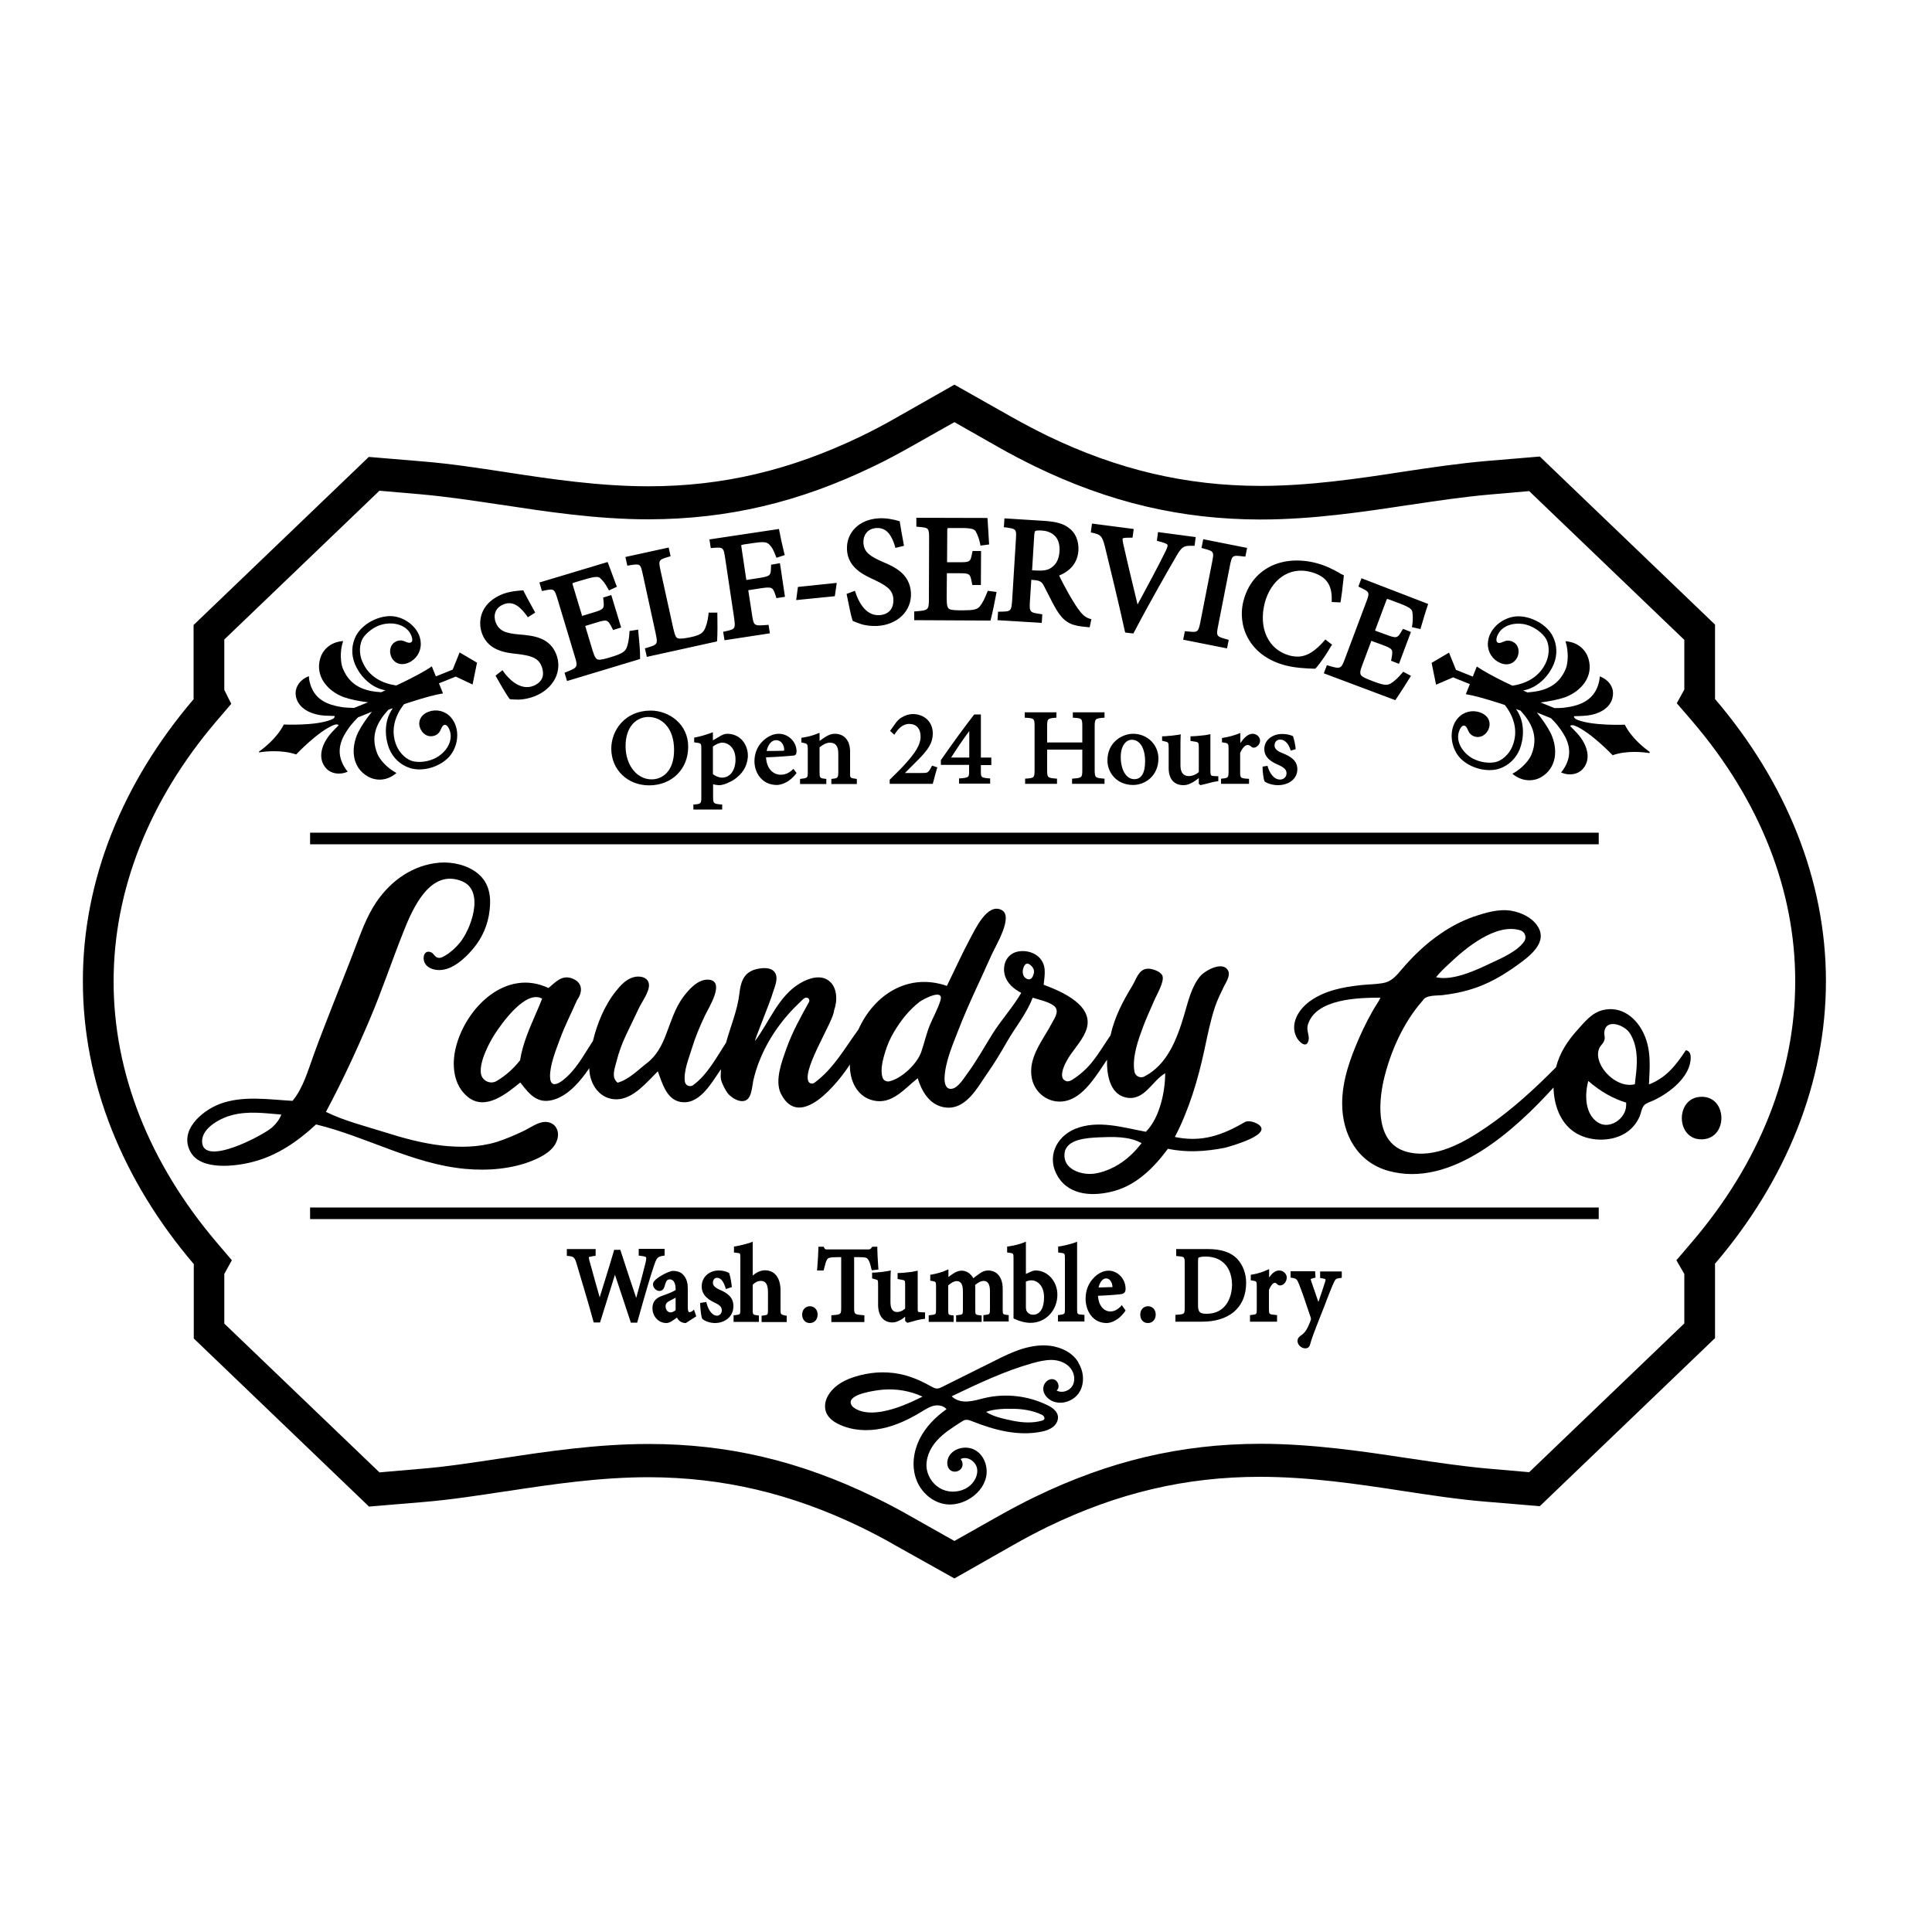
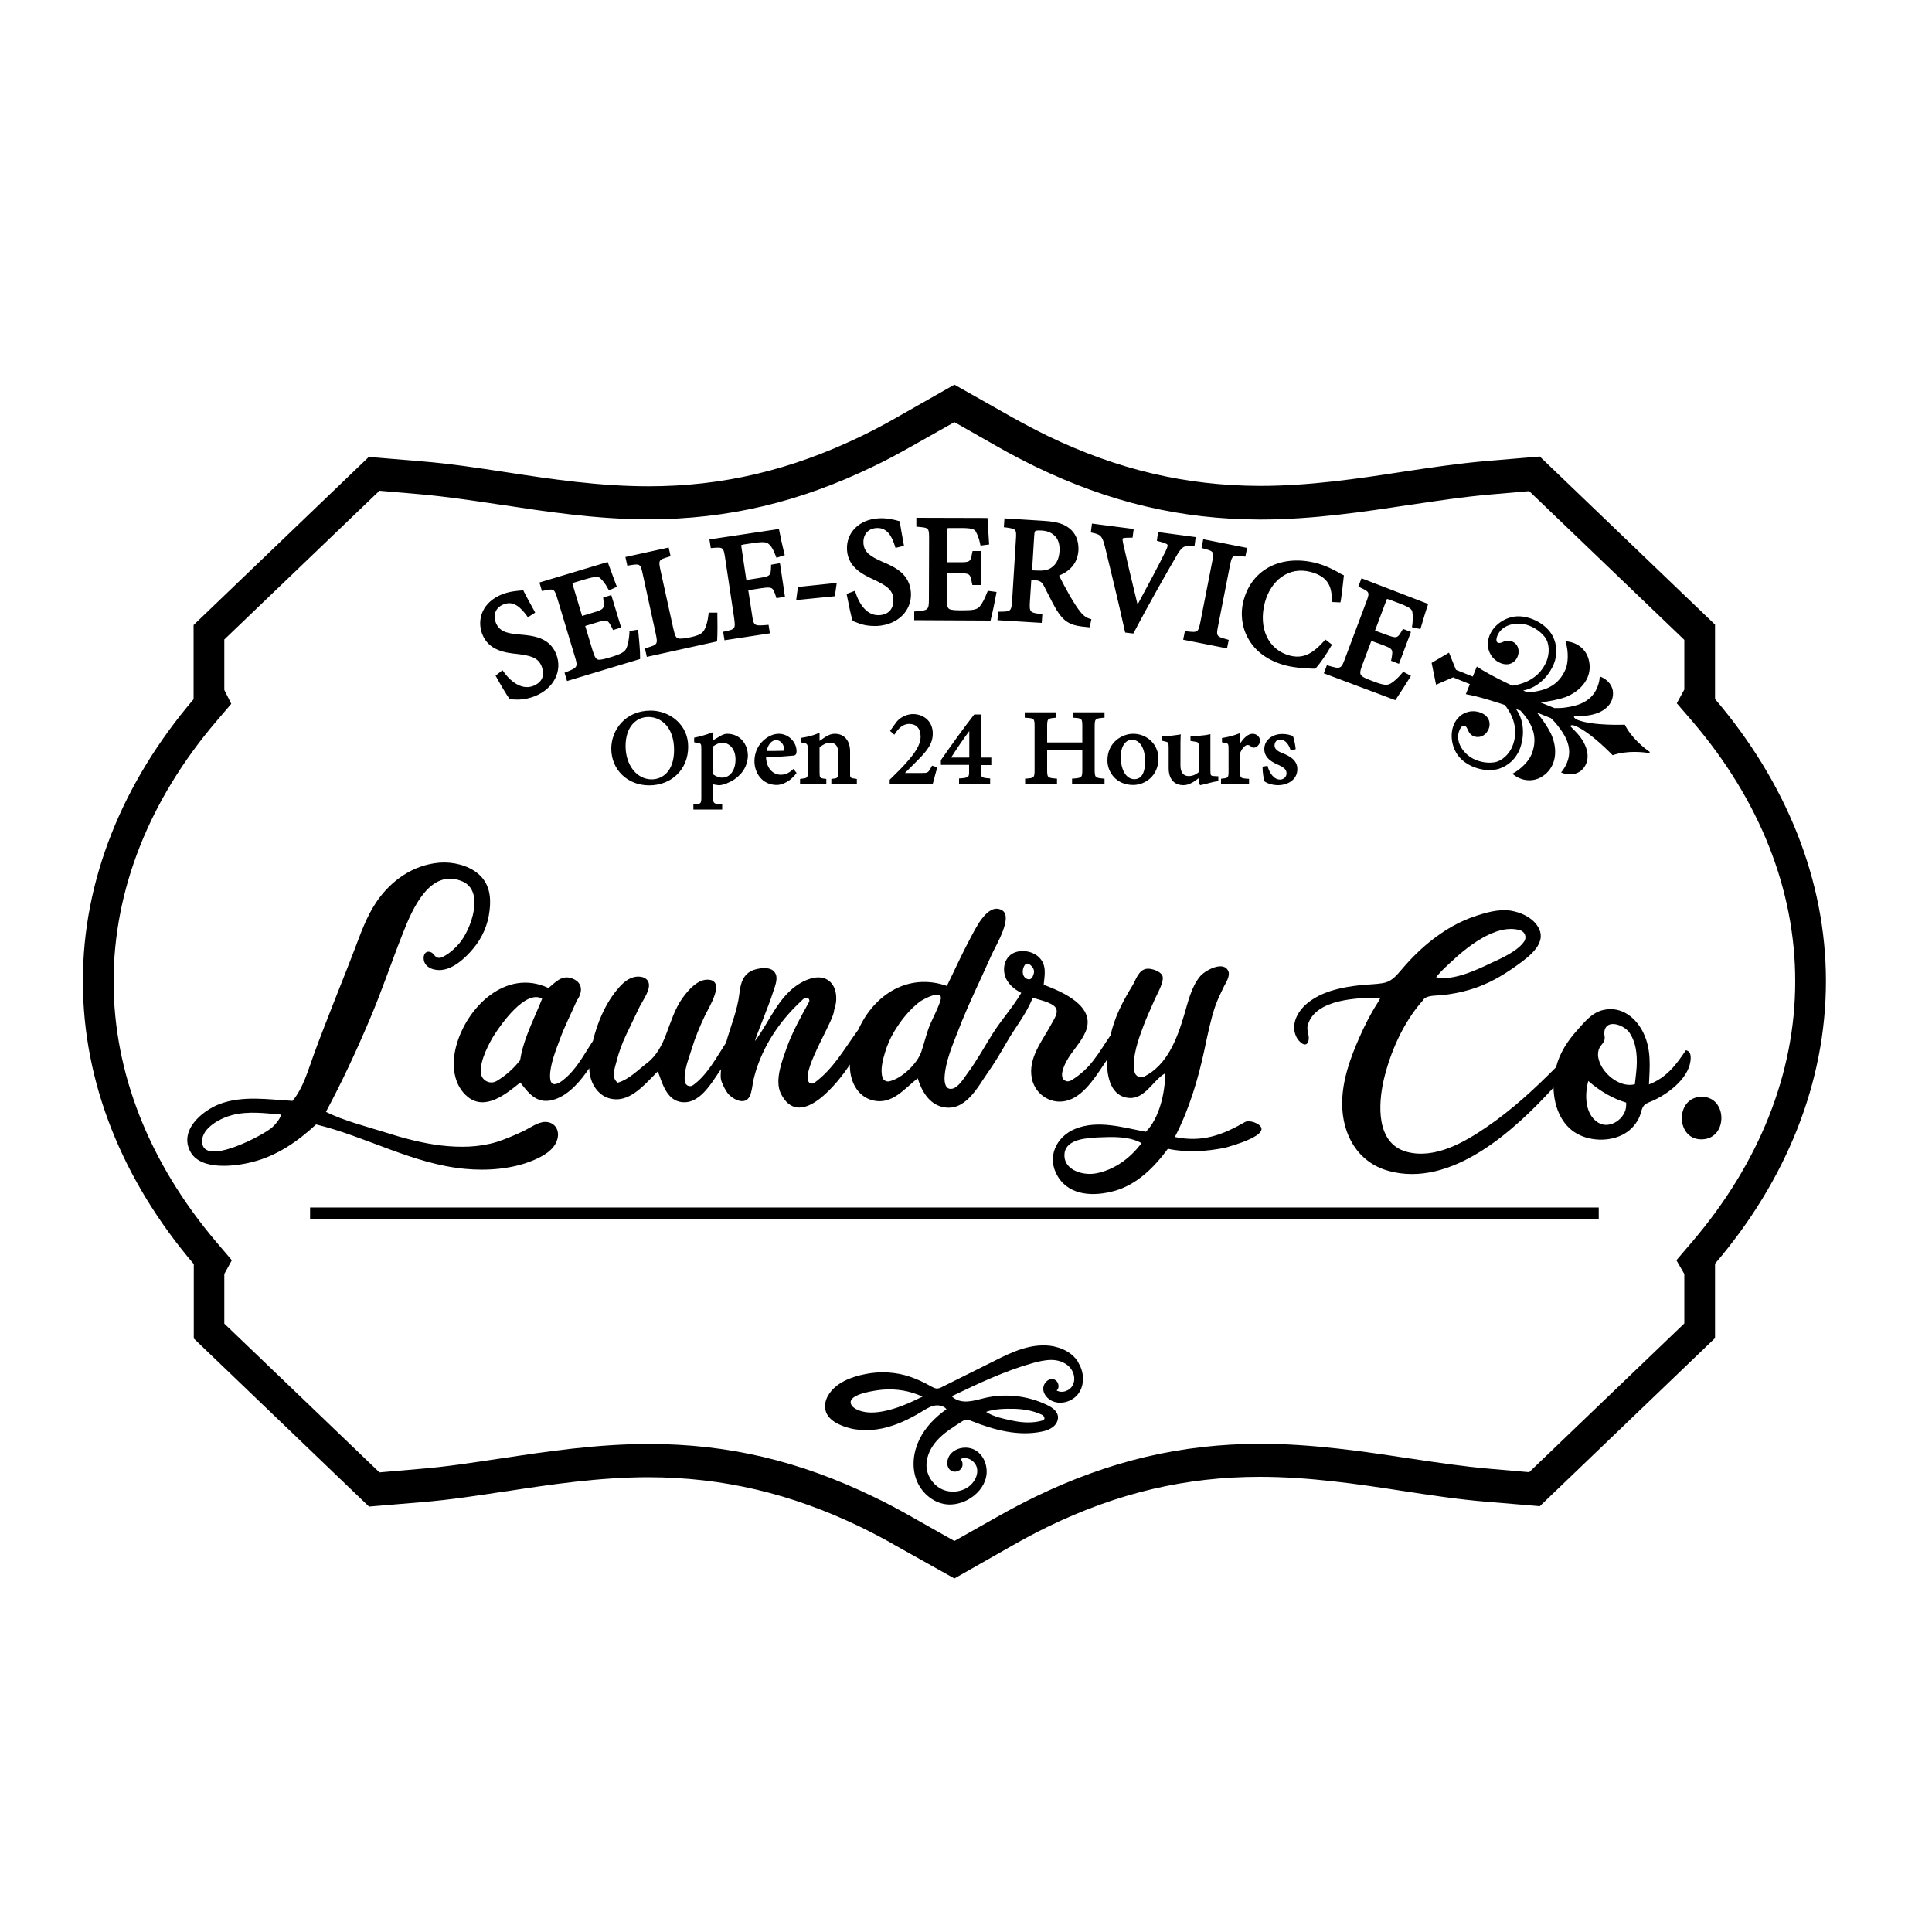
<svg xmlns="http://www.w3.org/2000/svg" version="1.1" id="Layer_1" x="0px" y="0px" width="1000px" height="1000px" viewBox="0 0 1000 1000" style="enable-background:new 0 0 1000 1000;" xml:space="preserve">
  <g>
    <path d="M336.8,367.8L336.8,367.8c-13.3,0-20.4,10.2-20.4,19.7c0,10.9,8.4,19,19.6,19c11.7,0,20.2-8.4,20.2-19.9   C356.3,374.9,346.4,367.8,336.8,367.8z M335.6,371.1L335.6,371.1c6.6,0,13.3,5.3,13.3,17.1c0,11.2-6.2,15.2-11.6,15.2   c-7.7,0-13.5-7.4-13.5-17.2C323.8,375.7,329.7,371.1,335.6,371.1z M376.3,379.8c-1,0-2.1,0.4-3.2,1l-4.1,2.4V379l-0.8,0.3   c-3,1.1-6.2,2-8.4,2.4l-0.5,0.1v2.4l0.5,0.1c3.2,0.4,3.2,0.4,3.2,3.5v24.9c0,3.2-0.2,3.4-3.6,3.7l-0.5,0v2.6h14.9v-2.6l-0.5,0   c-4.1-0.4-4.2-0.5-4.2-4.2c0,0,0-6.4,0-6.4c0,0.3,2.5,0.6,2.8,0.6c1.9,0.1,4.1-0.8,5.7-1.6c1.6-0.7,3.1-1.7,4.4-2.9   c2.8-2.4,4.6-5.7,5-9.4c0.1-0.5,0.1-1,0.1-1.6C387,385.4,383.3,379.8,376.3,379.8z M380.7,393.1c0,5.6-2.8,9.4-7,9.4   c-1.5,0-3.5-0.8-4.7-1.8v-14.3c1.3-1,3.3-2,4.8-2C377.1,384.4,380.7,387.2,380.7,393.1z M412.3,388.9c0-4.9-4.2-9.1-9.2-9.1   c-3.1,0-6.3,1.6-8.9,4.4c-2.4,2.6-3.7,6.1-3.7,9.8c0,6.1,4,12.3,11.6,12.3c0.9,0,5.6-0.3,9.9-5.8l0.3-0.4l-1.6-2.1l-0.5,0.4   c-1.9,1.8-3.9,2.6-6.1,2.6c-3.6,0-7.3-2.8-7.6-9c6.3-0.2,12.9-0.8,14.1-0.9C411.8,391,412.3,390.3,412.3,388.9z M396.8,388.7   c0.9-4.1,3.1-5.6,4.9-5.6h0c2.7,0,4.2,2.6,4.2,5c0,0.3,0,0.5-0.8,0.5C402.3,388.7,399.5,388.7,396.8,388.7z M443,403.1l0.5,0.1v2.6   h-13.2v-2.6l0.5-0.1c2.9-0.3,3.1-0.4,3.1-4.1v-9c0-3.8-1.4-5.6-4.4-5.6c-1.5,0-3.3,0.8-5.3,2.4v12.5c0,3.4,0.1,3.5,3,3.8l0.5,0.1   v2.6h-13.6v-2.6l0.5-0.1c3.5-0.4,3.5-0.5,3.5-3.8v-11.1c0-3.3-0.2-3.3-2.8-3.8l-0.5-0.1v-2.4l0.5-0.1c2-0.3,5.1-0.9,8.1-2.2   l0.8-0.3v4.2c0.9-0.6,1.8-1.3,2.9-2c1.9-1.2,3.3-1.7,5-1.7c4.9,0,7.9,3.5,7.9,9.2v10.3C439.9,402.7,439.9,402.7,443,403.1z    M482.5,396.3l2.7,0.9l-0.2,0.5c-0.6,1.9-1.1,3.9-1.6,5.8c-0.2,0.6-0.3,1.2-0.5,1.8l-0.1,0.4h-22.3v-2.1l1.2-1.2   c2.8-2.7,5.6-5.5,8-8.3c3.3-3.8,6.8-8.2,6.8-12.8c0-4.2-2.2-6.6-5.9-6.6c-3.5,0-5.7,2.6-7.3,5l-0.4,0.6l-2.2-2l2.8-3.9   c0.8-1.2,1.8-2.2,3.1-3c1.8-1.1,3.8-1.8,6-1.8c5.1,0,10.2,3.4,10.2,10c0,5.1-2.5,8.5-7.6,13.7l-6.8,6.8h8.8c2.9,0,3.3,0,5-3.4   L482.5,396.3z M507.7,369.8h-3.4l-0.2,0.2c-5.2,6.7-10.6,14.1-17,23.3l-0.1,0.1v2.5h14.6v3.1c0,3.3,0,3.5-4.7,3.9l-0.5,0v2.7h16.1   v-2.7l-0.5,0c-4.3-0.4-4.3-0.5-4.3-3.9V396h5.4v-3.9h-5.4V369.8z M492.3,392.1c3.2-5,6.3-9.6,9.4-13.7v13.7H492.3z M555.3,368.7   h16.4v2.8l-0.5,0c-4.3,0.4-4.6,0.4-4.6,4.7v22c0,4.4,0.3,4.4,4.6,4.8l0.5,0v2.7h-16.8V403l0.5,0c4.7-0.4,4.8-0.5,4.8-4.8V388H542   v10.2c0,4.3,0.1,4.4,4.6,4.8l0.5,0v2.7h-16.5V403l0.5,0c4.2-0.3,4.4-0.4,4.4-4.8v-22c0-4.4-0.2-4.4-4.6-4.7l-0.5,0v-2.8h16.4v2.8   l-0.5,0c-4.1,0.4-4.3,0.4-4.3,4.7v8.1h18.2v-8.1c0-4.4-0.2-4.4-4.4-4.7l-0.5,0V368.7z M586.5,379.8L586.5,379.8   c-5.6,0-13.3,4.3-13.3,13.8c0,6.2,4.7,12.7,13.3,12.7c6.3,0,13.1-4.8,13.1-13.7C599.6,385.5,593.9,379.8,586.5,379.8z M587.1,403.3   c-4.1,0-7-4.7-7-11.5c0-6.1,2.9-8.9,5.7-8.9h0.1c4.1,0,6.8,4.4,6.8,11.1C592.7,400.1,590.8,403.3,587.1,403.3z M628.6,401.7l2,0.1   v2.5l-0.5,0.1c-1.1,0.1-2.5,0.4-4.3,0.9c-1.1,0.3-2.2,0.6-3.2,0.8l-1.3,0.3l-0.8-0.7v-3c0,0-0.1,0.1-0.1,0.1   c-0.9,0.7-1.8,1.4-3,2.1c-1.7,0.9-3,1.5-4.8,1.5c-4.9,0-7.7-3.2-7.7-8.8V387c0-2.7-0.3-2.8-1.4-3.1l-2-0.5v-2.3l0.6,0   c0.8,0,1.8-0.1,2.8-0.2l1.4-0.1c1.4-0.2,2.8-0.4,3.8-0.5l1.1-0.2l-0.1,0.7c-0.1,1.7-0.1,4.3-0.1,8v7.4c0,3.6,1.5,5.5,4.3,5.5   c1.8,0,3.6-0.7,5.2-2.1V387c0-2.8-0.3-2.8-1.8-3.1l-2.5-0.4v-2.4l0.6,0c1.4,0,3.4-0.2,5.2-0.4c1.5-0.1,2.7-0.3,3.5-0.5l1-0.2v18.9   C626.5,401.6,626.8,401.6,628.6,401.7z M652.2,383.3c0,1.5-0.9,2.8-2.3,3.5c-1.1,0.4-1.8,0.1-2.1-0.2c-0.8-0.7-1.3-1-2.1-1   c-1,0-2.6,1.3-3.8,4.1v9.7c0,3.3,0,3.4,4.1,3.7l0.5,0v2.6H632v-2.6l0.5-0.1c3.1-0.3,3.4-0.4,3.4-3.7v-11.4c0-3.2-0.1-3.2-2.9-3.6   l-0.5-0.1V382l0.5-0.1c3.1-0.5,5.6-1.2,8.2-2.2l0.8-0.3v5.2c1.6-2.3,3.8-4.8,6.3-4.8C650.6,379.8,652.2,381.6,652.2,383.3z    M671.5,398.1c0,5.5-5,8.3-10,8.3c-3,0-5.7-1-6.9-1.9l-0.1-0.2c-0.5-0.9-1-5-1-7l0-0.5l2.6-0.4l0.1,0.5c0.9,3,3,6.6,6.4,6.6   c1.6,0,3.3-1.2,3.3-3.2c0-1.8-1-2.9-4-4.3c-3-1.3-7.5-3.4-7.5-8.3c0-4.5,4-7.8,9.3-7.8c2.6,0,4.2,0.6,5.3,1l0.2,0.1l0.1,0.2   c0.5,1.3,1.2,4.7,1.3,6.1l0,0.5l-2.5,0.7l-0.2-0.5c-0.6-1.9-2.2-5.2-5.3-5.2c-1.7,0-2.9,1.2-2.9,3.1c0,1.6,1.3,2.9,4.3,4   C667.9,391.5,671.5,393.6,671.5,398.1z" />
    <path d="M887.6,361.7l0.1-0.2v-38.2l-90.7-87l-27.5,2.3c-14.8,1.3-29,3.4-43.5,5.6c-23.3,3.6-48.4,7.3-73.8,7.3   c-38.2-0.1-73.5-8.3-110-25.9c-5.9-2.9-12-6.1-18.1-9.5L494,199.1l-30.1,17.1c-6.1,3.5-12.2,6.7-18.2,9.6   c-36.5,17.6-71.7,25.9-110,25.9c-25.4,0-50.5-3.7-73.8-7.3c-14.5-2.2-28.7-4.4-43.5-5.6l-27.5-2.3l-90.7,87v38.1l0.1,0.2   C63.3,405.1,42.8,455.8,42.9,508c0,52.2,20.4,102.9,57.5,146.4l-0.1,0.2v38.2l90.7,87l27.5-2.3c14.6-1.2,28.8-3.4,43.2-5.6h0.1   l0.2,0c23.4-3.6,48.4-7.3,73.8-7.3c38.2,0.1,73.5,8.3,109.9,25.9c5.9,2.9,12.1,6.1,18.1,9.6L494,817l30.1-17.1   c6.1-3.5,12.2-6.7,18.1-9.6c36.5-17.7,71.8-25.9,109.9-25.9c25.4,0,50.5,3.7,73.9,7.3c14.5,2.2,28.7,4.4,43.5,5.6l27.5,2.3l90.7-87   v-38.2l-0.1-0.2c37.1-43.4,57.5-94.1,57.5-146.4C945.1,455.8,924.7,405.1,887.6,361.7z M875.9,642.7l-8.2,9.6l4.1,7.1V685l-80.3,77   l-20.7-1.8c-13.7-1.2-27-3.2-41-5.3l-1.5-0.2c-21.7-3.3-48.8-7.4-76-7.4c0,0-0.1,0-0.1,0c-40.9,0.1-77.9,8.8-116.5,27.5   c-6.2,3-12.6,6.4-19,10L494,797.6l-22.7-12.8c-6.3-3.6-12.7-7-19-10c-38.6-18.7-75.6-27.4-116.5-27.4c0,0-0.1,0-0.1,0   c-26.8,0-53.5,4-75.1,7.3l-2.2,0.3c-14.1,2.1-27.4,4.2-41.2,5.3l-20.8,1.8l-80.3-77v-25.7l3.9-7.1l-8-9.4   C77.2,601.9,58.8,555.3,58.8,508c0-47.3,18.4-93.9,53.2-134.7l7.7-9l-3.6-7.2V331l80.3-77l20.8,1.8c13.7,1.2,27,3.2,41,5.3l1.5,0.2   c21.7,3.3,48.7,7.5,75.9,7.5c0.1,0,0.1,0,0.2,0c40.9-0.1,77.9-8.8,116.5-27.5c6.3-3,12.6-6.4,19-10l22.7-12.8l22.7,12.9   c6.3,3.6,12.7,6.9,19,10c38.6,18.7,75.6,27.4,116.5,27.5c0.1,0,0.1,0,0.2,0c27.2,0,54.2-4.1,75.9-7.4l1.6-0.2   c14-2.1,27.2-4.1,40.9-5.3l20.7-1.8l80.3,77v25.7l-3.9,7.1l8.1,9.4c34.9,40.8,53.3,87.4,53.2,134.7   C929.2,555.3,910.7,601.9,875.9,642.7z" />
    <path d="M554.5,701c-2.6-2.1-5.8-3.4-9-4.1c-5.3-1.1-10.9-0.4-16.2,1.2c-5.2,1.6-10.1,4-15,6.5c-8.8,4.4-17.7,8.8-26.5,13.2   c-1,0.5-2,1-3.1,0.9c-0.9-0.1-1.8-0.6-2.6-1c-3.5-2-7.2-3.8-11.1-5.1c-7.4-2.5-15.4-2.9-23-1.4c-7.2,1.4-15.4,4.4-19.3,11   c-1.6,2.6-2.2,5.9-1.1,8.8c1.1,2.9,3.9,5,6.8,6.3c6.8,3.2,14.6,3.6,22,2.1c7.3-1.5,14.2-4.8,20.6-8.7c2-1.2,4.1-2.6,6.4-3.1   s5.1,0,6.5,1.8c-5.8,4.1-10.9,9.3-14,15.6c-3.1,6.3-4.1,13.9-1.7,20.6c2.4,6.7,8.4,12.1,15.4,13c3.9,0.5,7.9-0.5,11.3-2.3   c4.6-2.5,8.4-6.7,9.5-11.8s-0.9-11-5.3-13.7c-4.4-2.8-11.1-1.6-13.8,2.8c-1.4,2.4-1.5,5.9,0.8,7.5c1.6,1.1,3.9,0.7,5.2-0.7   s1.2-3.8-0.1-5.2c3.4-1.7,7.8,1.1,8.5,4.8c0.7,3.7-1.5,7.5-4.6,9.7c-3.8,2.6-9,3.1-13.2,1.3c-4.2-1.8-7.4-5.9-8.2-10.5   c-0.8-5.3,1.5-10.7,5.1-14.7c3.5-4,8.2-6.9,12.7-9.8c0.8-0.5,1.5-1,2.4-1.1c1.1-0.1,2.2,0.3,3.2,0.7c11.5,4.6,24,7.9,36.1,5.4   c2.1-0.4,4.1-1.1,5.8-2.4c1.7-1.3,2.8-3.4,2.6-5.5c-0.4-2.8-3.1-4.7-5.7-5.9c-9.9-4.8-21.5-6.1-32.2-3.6c-2.9,0.7-5.8,1.6-8.8,1.8   s-6.2-0.5-8.3-2.7c13.6-6.5,27.2-13,41.7-17.1c3.2-0.9,6.6-1.7,9.9-1.7s6.8,1.1,9.2,3.5s3.4,6.2,2,9.3c-1.4,3.1-5.6,4.7-8.5,3   c2-1.6,0.8-5.4-1.8-5.8c-2.5-0.5-4.9,1.9-5.1,4.5s1.5,4.9,3.7,6.3c4.7,2.8,11.3,1,14.5-3.4c3.2-4.4,3-10.8,0.2-15.5   C557.6,703.9,556.2,702.4,554.5,701z M441,727.7c-0.3-0.4-0.5-0.8-0.6-1.2c-1.5-5.1,13.3-6.9,16.4-7.2c7.1-0.6,14.3,0.6,20.7,3.6   c-6.7,3.3-13.6,6.4-20.9,7.7c-4.6,0.8-9.5,0.9-13.6-1.3C442.3,728.9,441.6,728.4,441,727.7z M540.6,733.9c0.1,0.6-0.2,1.1-1.2,1.4   c-4.8,1.4-10.2,1.1-15,0.1c-4.4-0.9-10.3-2.1-14-4.6c4.2-1.6,10-1.7,14.4-1.6c4.8,0.1,9.7,0.9,14.1,2.9   C539.8,732.4,540.5,733.2,540.6,733.9z" />
    <path d="M282.2,580.7c-3.8,0-8,3.2-11.4,4.8c-4.5,2.1-9.1,4.1-13.8,5.6c-9.3,2.8-19,2.9-28.6,1.8c-10.1-1.2-20-3.9-29.7-7   c-9.9-3.1-20.7-5.8-30-10.4c8.2-15.3,15.5-31,22.3-47c6.5-15.1,11.6-30.6,17.7-45.9c4.6-11.7,13.8-33.5,30.6-26.4   c11.8,5,4.4,25.1-1.5,32c-2,2.4-4.5,4.7-7.2,6.3c-1.4,0.8-2.7,1.7-4.3,1.1c-1.4-0.5-1.9-2.2-3.2-2.7c-2.9-1.2-4.3,1.5-3.7,4.2   c0.8,3.6,4.6,5,7.9,5c6.8,0.1,13.6-6.2,17.7-11.2c4.7-5.6,7.6-12.4,8.4-19.6c0.9-7.2-0.1-14.3-6.1-19.2c-5.2-4.3-13-6.1-19.7-5.6   c-13.7,1.1-25.2,9.2-32.8,20.4c-5.2,7.7-8.2,16.5-11.5,25.1c-3.5,9.2-7.2,18.3-10.8,27.5c-3.4,8.8-6.9,17.5-10.1,26.4   c-2.9,7.9-5.5,17.4-11,23.9c-12.5-0.7-25.9-2.9-37.9,1.7c-9.2,3.6-21.1,13.8-14.8,24.9c5.5,9.6,23.3,7.3,32.1,5   c12.6-3.2,23.3-10.6,32.8-19.4c26,6.3,50.1,20.5,77.1,23c11.7,1.1,24.6,0.1,35.5-4.5c4.7-2,10.4-5.1,12.1-10.3   C290,585.5,287.5,580.7,282.2,580.7z M140.9,583.5c-4.4,4-36,20.8-36.3,7.4c-0.2-7.3,10-12.4,15.8-13.8c8.3-2.1,16.8-0.9,25.2-0.2   C144.7,579.3,143.1,581.5,140.9,583.5z M650.7,581.6c-1.6-0.9-4.2-1.6-6-1c-12.1,7-22.5,10.8-36.6,7.9c7.3-14,12-29.7,15.3-45.1   c1.6-7.5,3.1-15.1,5.5-22.3c1.3-3.8,3-7.2,4.7-10.7c1-1.9,3.2-5.3,2.2-7.7c-2.5-5.8-12.2-0.3-14.6,2.6c-4.6,5.5-6.3,13.4-8.3,20.1   c-3.7,12.4-8.7,25.7-20.6,31.8c-2.1,1.1-4.7-0.2-5.1-2.5c-1.4-7.6,2.2-17.2,4.6-23.6c1.7-4.6,3.8-8.9,5.7-13.4   c1.1-2.7,5.5-9.9,4.1-12.8c-1-2.2-5.5-3.7-7.8-3.5c-4.5,0.4-5.7,5.5-7.7,8.8c-5,8.2-9.2,16.2-11.3,25.7c-3,4.3-5.6,8.8-8.8,12.9   c-3.1,4.1-6.9,7.5-11.2,10.2c-0.9,0.5-1.9,0.9-2.9,0.6c-4.2-1.3-1.3-7.7,0-10.1c2.8-5.4,7.6-9.8,10-15.5   c5.6-13.2-12.1-20.7-21.7-24.3c0.5-5.1,1.7-10-2.3-14.1c-2-2-4.8-3.1-7.7-3.3c-8.3-0.5-11.6,6.1-10.2,12.1c1.1,4.5,4.7,7.5,8.6,9.5   c-4.3,7.4-10.2,13.8-14.8,21.1c-4.4,7-8.3,14.2-13.3,20.9c-1.6,2.2-4.5,7-7.6,7.6c-3.5,0.7-4.1-3-4-5.8c0.4-8.3,4.3-17.2,7.3-24.9   c5.1-13.2,11.4-25.8,17.1-38.7c2-4.5,11.5-19.9,5.1-23.1c-7.4-3.8-13.7,10.1-16.3,14.9c-4.3,8-8,16.3-12,24.4   c-19.8-6.9-37.6,4.3-45.8,22.6c-7.2,9.8-12.8,20.2-22.7,27.5c-1.2,0.9-2.9,0.4-3.3-1c-2.5-7,13.4-31.3,13.4-36.4   c1.8-4.8,1.8-11.9-2.6-15.3c-4.4-3.5-10.8-1.3-15.1,1.3c-11.1,6.6-15.8,20-23.2,29.8c0-1.4,7.4-18.8,9.4-25.5   c0.8-2.5,2.4-6.2,1.4-8.9c-1.3-3.5-5.4-3.6-8.5-3.1c-7.7,1.2-9.6,6-10.4,13c-1,8.7-4.6,17-6.9,25.4c-4.8,7.3-9.7,16.7-17.1,22   c-1.6,1.1-3.9,0.2-4.2-1.8c-0.8-5.4,2.1-12.3,3.5-16.9c1.8-6,4.2-11.7,6.9-17.4c1.9-4,10.6-17.6,2.1-18.5   c-5.7-0.6-10.7,5.3-13.7,9.4c-4.1,5.8-6,12.3-8.5,18.8c-2.2,5.8-5,11.2-10,15c-4.7,3.6-9.2,8.4-15.1,10.1c-3.5-2.7-1.5-7.4-0.6-11   c1.2-4.8,2.9-9.4,5-13.8c2.2-4.6,4.4-9.2,6.6-13.8c1.5-3.2,5.5-8.5,5.2-12.2c-0.3-3.9-4.8-4.7-8-3.8c-3.8,1-6.8,4.3-9.1,7.2   c-5.9,7.4-9.7,16.7-11.9,25.8c-3.5,5.3-6.6,11-10.8,15.8c-2.5,2.9-11.2,11.5-11.4,2.7c-0.1-6.1,3-13.7,5.1-19.4   c2.5-6.9,5.9-13.4,8.8-20.1c3.4-4.7,2.9-9.8-3.2-11.6c-4.9-1.4-8,2.3-11.5,5.2c-22-10.4-42.7,10.1-47.9,30.5   c-2.3,9-1.5,19.8,6.3,26c9.1,7.1,19.8-1.8,27-7.6c5,6.5,9.3,11.7,18.2,8.6c7.4-2.6,13.2-9.7,17.5-16c0.1,8.3,5.5,16.4,14.5,16.1   c8.5-0.3,15.5-9.1,21-14.5c2.1,5.7,4.3,14,11,15.7c10.4,2.5,16.8-9.9,21.7-16.8c-0.1,2.2-0.5,4.6,0.4,6.7c0.8,2,1.8,4.1,3.1,5.8   c2.4,3,8.8,6.5,11.3,1.6c1.2-2.4,1.4-5.6,1.9-8.2c0.8-3.4,1.8-6.8,3.1-10c4.6-11.8,12.2-22.3,21.4-30.9c0.8-0.7,1.6-1.8,2.7-2   c1.3-0.2,2.3,1.1,1.6,2.3c-4.2,7.6-8.6,15.5-11.5,23.6c-2.4,6.8-6.4,16.9-3,23.8c9.8,19.5,29.8-6,35.7-15.1   c-0.2,8,3.5,16.6,12.1,18.6c9.8,2.3,16.2-6.2,23-11.5c2,6.5,5.8,13.3,13,14.9c11.8,2.6,18.2-10.7,23.2-17.7   c3.6-5.1,6.8-10.5,9.9-15.9c4.2-7.4,10.4-14.9,13.4-23c3.4,1.1,7.6,1.9,10.6,3.9c3.7,2.5,1,6.3-0.7,9.4   c-4.7,8.9-12.5,17.8-10.3,28.6c1.8,8.6,10.6,14,19.1,11.1c8.7-2.9,14.9-13.8,19.8-20.9c-0.2,7.1,1.2,17.5,9.5,19.5   c9.7,2.3,13.7-8.5,20.6-12.5c0,9.7-2.9,23.2-10,30.3c-11.9-2.2-24.8-6.3-36.6-1.5c-10,4.1-14.9,14.9-9,24.6   c6.2,10.3,19,10.4,29.4,7.5c11.7-3.3,20.6-12.3,27.6-21.8c9.9,2.1,19.6,1.4,29.5-0.5C636.8,593.3,660.2,587,650.7,581.6z    M277.6,524.1c-3.4,7.9-7.1,16.1-8.4,24.7c-3.4,4.3-7.4,7.9-12.1,10.7c-3.3,2-7.7-0.1-8.2-4c-0.8-6.5,4.8-16.5,7.1-20.1   c3.6-5.6,16.1-23.3,24.6-18.5C279.8,519,278.8,521.4,277.6,524.1z M486.7,518.1c-1.4,4.2-3.5,8.1-5.3,12.2c-1.9,4.6-2.9,9.3-4.5,14   c-2,6-9.8,13.8-16.6,15.4c-1.5,0.3-3.1-0.5-3.5-2c-1.3-3.9,0.2-9.4,1.3-13c1.1-3.7,2.7-7.4,4.7-10.7c3.4-5.7,7.7-11.2,13.1-15.4   C477.6,517.3,489,511.1,486.7,518.1z M529.8,500.7c1.3-3.3,3.3-1.7,4.6-0.1c0.7,0.9,1,2.1,0.7,3.2c-0.5,1.9-1.4,3.9-3.7,2.8   C529.2,505.6,529,502.7,529.8,500.7z M585.6,597.6c-5.2,5-12.2,8.9-19.4,9.9c-6.4,0.8-16.1-2.2-15.2-10.5c0.8-7.5,11.8-8,17.5-8.3   c7.3-0.3,15.8-0.7,22.4,3C589.3,593.7,587.6,595.7,585.6,597.6z" />
    <path d="M875.1,547.4c0-2.2-0.8-3.5-2.5-3.8c-5.2,7.8-10.1,14.2-19.1,17.7c0.4-9.2,1.3-17.6-2.7-26.3c-3.8-8.2-11.6-14.5-21.1-12.2   c-5.9,1.4-9.6,6.3-13.5,10.6c-5,5.6-8.9,11.6-10.8,19c-11.1,11.2-22.7,21.9-35.7,30.8c-11.5,7.9-26.9,16.9-41.5,13   c-16-4.3-14.9-24.4-12-37.2c3.4-14.5,10.2-29.9,20.2-41.1c1.5-3,7.4-2.5,10.1-2.8c4.8-0.6,9.5-1.4,14.1-2.8   c9.1-2.6,17.2-7.3,24.8-12.8c6.2-4.5,16.3-11.8,10.2-20.5c-3-4.3-8.3-6.7-13.4-7.6c-6.6-1.1-13.7,1.1-19.8,3.2   c-5.9,2.1-11.4,5-16.5,8.5c-7.7,5.2-14.5,11.7-20.5,18.8c-2.9,3.4-5.3,6.3-9.9,7c-3.7,0.6-7.5,0.6-11.2,1c-9.2,1-18.7,2.8-26.4,8.4   c-5.7,4.1-10.4,11.6-6.8,18.6c1.1,2.2,5.1,6.2,6.2,1.6c0.6-2.5-1.2-5.1-0.4-7.9c3.9-13.8,26.5-14.2,37.6-14.2c-0.4,1-1,1.9-1.6,2.9   c-3.6,5.6-6.6,11.6-9.3,17.7c-4.8,10.9-8.9,22.3-8.9,34.2c0,15.9,7.9,30.3,23.8,34.8c32.7,9.2,65.6-21.1,85.6-43.1   c0.2,8.7,3.2,17.9,10.7,23c7.4,5,18.6,5.3,26.2,0.8c3.5-2.1,6.1-5.2,7.7-8.9c0.7-1.7,1-4.3,2.3-5.7c1.2-1.3,3.4-1.8,5-2.6   C864.1,565.7,875.1,557.3,875.1,547.4z M750.2,498.7c8.2-7.8,23.9-21,36.6-17.2c2.5,0.7,3.6,3.7,2.1,5.8c-3.5,5.2-12.7,9.1-17,11.1   c-7.5,3.6-20,9.5-28.6,7.4C744.8,503.9,747.1,501.5,750.2,498.7z M841.7,572c0,6.9-8.5,12.9-14.6,9c-6.9-4.4-6.9-14.6-5-21.5   c6.3,5.5,12.9,9.2,19.6,11.2V572z M846.9,554.9c-0.2,2.1-0.5,4.2-0.7,6.3c-6.7,1.7-13.9-3.5-17.1-9c-1.7-3-2.8-6.6-1.2-9.9   c0.7-1.3,1.9-2.2,2.4-3.6c0.7-1.7-0.1-2.9,0.1-4.6c0.9-7.2,10.6-3.5,13.2,0.7C847.4,540.7,847.6,548.2,846.9,554.9z M881.3,589.7   c-14.1,0.8-14.5-22-0.5-22C894.1,567.6,894.5,589,881.3,589.7z" />
-     <path d="M338.5,655.1c-1.3,3.7-4.4,14-8.5,28.8l-0.2,0.7h-3.3l-0.2-0.7c-2.5-7.5-5.5-16.7-8-24.1c-1.2,3.9-2.4,7.8-3.6,11.5   c-1.3,4.2-2.6,8.4-3.9,12.5l-0.2,0.7h-3.3l-0.2-0.7c-2.2-8.1-4.6-16.1-6.9-23.8l-1.5-5.1c-1.2-4.3-1.8-4.5-4.4-4.8l-0.9-0.1v-3.5   h14.9v3.5l-0.9,0.1c-2,0.3-2.5,0.5-2.6,0.6c-0.1,0.2,0.2,1.4,0.3,1.9l0.8,2.8c1.4,5.2,2.9,10.6,4.5,16.1c1-3.2,1.9-6.3,2.9-9.4   c1.5-4.8,3-9.7,4.4-14.5l0.2-0.7h3.2l0.2,0.7c2.6,8.2,5.4,16.4,8,24.2c2-7.1,4.2-15.5,4.9-18.5c0.2-1,0.4-2.1,0.2-2.5   c-0.3-0.5-2.2-0.7-2.9-0.8l-0.9-0.1v-3.5h13.4v3.5l-0.9,0.1C340.3,650.6,340,650.8,338.5,655.1z M359.2,677.9l1.2,3.4l-5.4,3.5   h-0.3c-1.2,0-2.6-0.6-3.3-1.4c-0.4-0.5-0.8-0.9-1-1.4c-0.1,0-0.1,0.1-0.2,0.1c-1.9,1.4-3.7,2.7-5.2,2.7c-4.6,0-7.3-3.9-7.3-7.7   c0-3.1,1.6-5.2,4.8-6.3c3.4-1.2,6.1-2.3,7.2-3.1v-0.5c0-1.5-0.3-5-3.1-5c-0.7,0-1.1,0.3-1.4,0.6c-0.6,0.7-1,2.1-1.3,3.3   c-0.6,1.7-1.7,2.1-2.6,2.1c-1.5,0-3.3-1.5-3.3-3.4c0-1.3,1-2.2,2-3c1.5-1.2,5.1-3.4,8.1-4l0.2,0c2,0,3.6,0.5,4.9,1.6   c2.5,2.3,2.8,5.3,2.8,7.7v9.8c0,1.3,0.3,2.3,0.8,2.3c0.3,0,0.8-0.2,1.3-0.4L359.2,677.9z M347,679.3c0.8,0,2-0.5,2.7-1.2v-6.4   c-1,0.5-2,1-2.7,1.4c-1.9,0.9-2.5,1.7-2.5,3.1C344.6,678.5,346.1,679.3,347,679.3z M372.6,667.6c-2.5-1.1-3.6-2.2-3.6-3.6   c0-1.6,0.9-2.6,2.1-2.6c2.5,0,3.7,3,4.3,4.8l0.3,1l3.1-1l-0.1-0.8c-0.1-1.4-0.7-4.8-1.2-6.1l-0.1-0.4l-0.4-0.2   c-1-0.5-2.6-1.1-5-1.1c-5,0-8.8,3.5-8.8,8.2c0,5.1,4.2,7.2,7,8.6c2.5,1.2,3.4,2.2,3.4,3.9c0,1.7-1.3,2.7-2.5,2.7   c-2.5,0-4.5-3.1-5.3-6.2l-0.2-0.9l-3.2,0.5l0,0.9c0.1,1.9,0.5,6.1,1,7.1l0.1,0.2l0.1,0.1c1.1,1,3.7,2.1,6.5,2.1   c4.7,0,9.5-3,9.5-8.7C379.7,671.3,376.1,669.1,372.6,667.6z M404,677.4V668c0-6.6-3-10.5-8.1-10.5c-2.4,0-4.6,1.3-6.3,2.7v-17.5   l-1.3,0.5c-2.1,0.7-5.3,1.5-7.6,1.9l-0.8,0.1v3.1l0.9,0.1c0.9,0.1,2,0.2,2.2,0.5c0.2,0.3,0.2,1.5,0.2,2.5v26c0,3,0,3-2.6,3.3   l-0.9,0.1v3.4h13.1v-3.3l-0.9-0.1c-2.3-0.3-2.3-0.3-2.3-3.3v-12.5c1.2-1.3,2.7-2,4.1-2c1.7,0,3.8,0.6,3.8,5.7v8.9c0,3,0,3-2.4,3.3   l-0.9,0.1v3.3h13v-3.3l-0.9-0.1C404,680.3,404,680.3,404,677.4z M419.2,676.1c-2.3,0-4,1.8-4,4.3c0,2.6,1.6,4.4,3.9,4.4h0.1   c2.3,0,4-1.8,4-4.4C423.2,677.9,421.5,676.1,419.2,676.1z M451.3,657.5l3.4-0.4l-0.1-0.9c-0.3-4.7-0.5-8-0.5-9.9v-1h-2.6l-0.3,0.4   c-0.6,0.8-0.8,1-1.9,1h-20.7c-1.4,0-1.6,0-2-0.9l-0.3-0.5h-2.7l0,1c-0.1,2.9-0.3,6.3-0.6,10.2l-0.1,1.1h3.4l0.2-0.8   c0.6-2.3,1-4,1.6-4.9c0.4-0.7,1-1.2,5.3-1.2h2v25.7c0,3.8,0,4-4.2,4.3l-0.9,0.1v3.5h17.1v-3.5l-0.9-0.1c-4.4-0.3-4.4-0.5-4.4-4.3   v-25.7h2.5c3.8,0,4.2,0.4,4.8,1.3c0.6,0.9,1.1,2.3,1.6,4.7L451.3,657.5z M475,676.9v-19.2l-1.5,0.3c-0.8,0.2-1.8,0.4-3.2,0.5   c-1.7,0.2-3.4,0.4-4.7,0.4l-1,0v3.1l2.6,0.5c1.1,0.2,1.3,0.2,1.3,2.6v12.2c-1.3,1.2-2.7,1.8-4.2,1.8c-2.2,0-3.4-1.7-3.4-5v-7.4   c0-3.6,0-6.2,0.1-7.8l0.1-1.3l-1.6,0.3c-0.9,0.1-2.2,0.4-3.4,0.5c-0.4,0-0.8,0.1-1.2,0.1c-0.9,0.1-1.8,0.2-2.5,0.2l-1,0v3l2.1,0.6   c0.8,0.2,1,0.2,1,2.6v10.4c0,5.8,2.8,9.2,7.4,9.2c1.7,0,2.9-0.6,4.6-1.5c0.8-0.5,1.4-1,2-1.5v2.2l1.1,1l1.5-0.4   c0.9-0.2,1.9-0.5,2.9-0.8c1.6-0.4,2.9-0.7,3.9-0.8l0.9-0.1v-3.3l-2.3-0.1C475,679.1,475,679.1,475,676.9z M519,677.4v-10.3   c0-5.9-2.9-9.5-7.6-9.5c-1.4,0-2.9,0.5-4.4,1.6l-0.8,0.6c-0.7,0.5-1.6,1.1-2.4,1.8c-1.3-2.4-3.6-3.9-6-3.9c-1.8,0-3.2,0.7-4.7,1.7   c-0.8,0.5-1.5,1.1-2.2,1.6v-4l-1.4,0.6c-1.9,0.9-4.6,1.6-7.2,2.1l-0.8,0.1v3.1l0.8,0.1c2.2,0.4,2.2,0.4,2.2,3.3v11.1   c0,3,0,3-2.9,3.3l-0.9,0.1v3.4h12.9v-3.3l-0.9-0.1c-1.9-0.3-1.9-0.3-1.9-3.2v-12.3c1.3-1.1,2.9-2.2,4.3-2.2c1.5,0,3.3,0.6,3.3,5.2   v9.2c0,2.9,0,2.9-2.6,3.2l-0.9,0.1v3.4h13.2v-3.3l-0.9-0.1c-2.4-0.3-2.4-0.3-2.4-3.1V667c0-0.7,0-1.3-0.1-1.9   c1.7-1.4,3.2-2.1,4.3-2.1c0.9,0,3.4,0,3.4,5.3v8.8c0,3.2,0,3.2-2.5,3.5l-0.9,0.1v3.3h13.1v-3.3l-0.9-0.1   C519,680.3,519,680.3,519,677.4z M547.3,670.1c0,8.2-6.1,14.6-13.9,14.6c-2.6,0-5.4-0.7-8.2-2l-0.6-0.3v-30.8c0-2.9,0-2.9-2.4-3.2   l-0.9-0.1v-3.1l0.9-0.1c2.3-0.3,5.6-1.1,7.5-1.9l1.3-0.5v16.7l2.4-1.1c1-0.5,1.9-0.7,2.7-0.7C542.2,657.6,547.3,663.2,547.3,670.1z    M534.7,680.5c3.6,0,5.7-3.4,5.7-9c0-6-3.4-8.8-6.6-8.8c-1,0-2,0.3-2.8,0.6v13.3c0,0.6,0.1,1.1,0.2,1.5l0,0.1   C531.5,679,532.6,680.5,534.7,680.5z M557.5,677.2v-34.5l-1.3,0.5c-1.9,0.7-5.1,1.5-7.6,1.9l-0.9,0.1v3.1l0.9,0.1   c2.6,0.3,2.6,0.3,2.6,3.2v25.6c0,3,0,3-2.7,3.4l-0.9,0.1v3.3h13.7v-3.4l-0.9-0.1C557.5,680.3,557.5,680.3,557.5,677.2z    M580.6,675.5l2,2.8l-0.4,0.6c-4.1,5.6-8.5,5.9-9.4,5.9c-7.2,0-10.9-6.3-10.9-12.6c0-3.8,1.2-7.3,3.5-10c2.4-2.9,5.5-4.5,8.4-4.5   c4.8,0,8.8,4.3,8.8,9.4c0,1-0.2,2.3-2,2.7c-1,0.2-6.8,0.7-12.3,0.9c0.4,5.6,3.4,8.1,6.4,8.1c1.9,0,3.5-0.8,5.2-2.4L580.6,675.5z    M575.6,666.2c0.1,0,0.2,0,0.2,0c0,0,0,0,0,0c0-2.2-1.2-4.5-3.3-4.5h0c-1.7,0-3.2,1.8-3.9,4.7C570.9,666.3,573.2,666.3,575.6,666.2   z M594.2,676.1c-2.3,0-4,1.8-4,4.3c0,2.6,1.6,4.4,3.9,4.4h0.1c2.3,0,4-1.8,4-4.4C598.2,677.9,596.5,676.1,594.2,676.1z    M640.3,651.5c3,3.2,4.7,7.6,4.7,12.5c0,6.5-2.3,11.8-6.8,15.4c-4,3.1-9.4,4.7-16.1,4.7h-13.7v-3.5l0.9-0.1   c3.9-0.3,3.9-0.3,3.9-4.3v-21.7c0-4,0-4-3.5-4.3l-0.9-0.1v-3.6H625C632,646.5,637,648.1,640.3,651.5z M632.3,652.8   c-2.2-1.6-5-2.4-8.5-2.4c-2.6,0-3.4,0.5-3.5,0.6c-0.1,0.1-0.2,0.5-0.2,2.4v22.3c0,3.7,1.2,4.3,4.5,4.3c9.7,0,13.1-8.2,13.1-15.2   C637.6,659.4,635.7,655.2,632.3,652.8z M662.1,657.6c-2.1,0-3.8,1.6-5.2,3.6v-4.3l-1.4,0.6c-2.3,1-4.5,1.7-7.3,2.2l-0.8,0.1v2.9   l0.8,0.1c2.3,0.4,2.3,0.4,2.3,3.2v11.3c0,3,0,3-2.6,3.3l-0.9,0.1v3.4H661v-3.4l-0.9-0.1c-3.3-0.3-3.3-0.3-3.3-3.3v-9.6   c1.1-2.7,2.3-3.7,2.9-3.7c0.5,0,0.8,0.1,1.5,0.8c0.6,0.6,1.5,0.7,2.5,0.3c1.4-0.7,2.3-2.2,2.3-3.8   C666.1,659.6,664.5,657.6,662.1,657.6z M683.3,658.2v3.3l0.8,0.1c1.7,0.3,1.9,0.5,2,0.6c0,0,0.1,0.3-0.2,1.2   c-0.8,2.6-2.3,7.1-3.5,10.5l-3.7-10.7c-0.3-0.9-0.3-1.1-0.2-1.2c0,0,0.3-0.2,1.5-0.5l0.9-0.2l-0.2-3.3H668v3.3l0.8,0.1   c2.3,0.4,2.6,0.8,3.6,3.4c1.3,3.2,3.5,9.5,5.9,16.8c0.3,0.8,0.3,1.3,0.1,1.8c-0.3,0.9-0.8,2-1.4,3.4c-1.2,2.3-2,3.4-3.7,4.5   c-0.9,0.6-1.7,1.4-1.7,2.8c0,2,2,3.8,4,3.8c1.3,0,2.2-0.7,2.5-2c0.8-2.9,1.8-5.7,5.4-14.8c1.5-3.7,2.6-6.6,3.5-9   c1.3-3.4,2.2-5.6,2.9-7.2c1.3-3,1.5-3.1,3.8-3.4l0.8-0.1v-3.3H683.3z" />
    <path d="M287.9,338.6c3.4,8.7-1.3,17.9-11.2,21.8c-2.6,1-5.3,1.6-8,1.7c-0.5,0-0.9,0-1.3,0c-1,0-1.8-0.1-2.5-0.1l-1-0.1l-0.3-0.4   c-1.1-1.3-4.8-7.6-6.6-10.9l-0.5-0.9l3.6-2.8l0.7,1c1.7,2.4,8,10,15.3,7.1c2.2-0.9,3.8-2.3,4.5-4c0.7-1.8,0.6-3.9-0.3-6.2   c-1.8-4.6-6.1-5.5-12.5-6.3c-5.9-0.6-14.8-1.6-18.2-10.3c-1.5-3.9-1.4-8.1,0.3-11.8c1.8-3.9,5.3-6.9,10-8.8c3.8-1.5,7.7-1.8,10.3-2   l0.7,0l0.3,0.7c1.1,2.2,2.7,5.1,5.3,9.8l0.5,1l-3.8,2.4l-0.6-0.9c-3-4-6.7-7.9-11.9-5.8c-4.7,1.8-5.4,6.1-4.1,9.4   c1.8,4.5,5.3,5.6,12.2,6.2C275.9,329,284.4,329.8,287.9,338.6z M330.4,327.1l-0.1-1.2l-4.5,0.7l0,0.9c-0.2,3.1-0.7,6-1.5,7.9   c-0.9,2-2.6,3-7.7,4.6c-3,0.9-5.7,1.7-7.1,1.4c-1-0.3-1.7-1.2-2.8-4.8l-3.8-12.6l5.6-1.7c5.9-1.8,6-1.7,8.4,2.9l0.4,0.9l4.2-1.3   l-5.1-16.8l-4.2,1.3l0.1,1c0.5,4.7,0.6,5-5.4,6.8l-5.6,1.7l-4.7-15.6c-0.1-0.3-0.3-1-0.3-1.3c0.3-0.2,1.1-0.4,1.3-0.5l5.4-1.6   c5.1-1.5,6.7-1.4,7.6-0.6c1.4,1.3,2.6,2.7,4.1,5.5l0.5,0.9l4.1-1.9l-0.4-1c-1.5-4.1-3.3-8.9-4-10.8l-0.4-1l-35.3,10.6l1.3,4.4   l1-0.2c5.4-1.1,5.4-1.1,7.2,4.8l8.8,29.2c1.7,5.5,1.5,5.8-4.3,8.1l-1,0.4l1.3,4.3l37.8-11.4l0-0.9   C331.4,337.3,330.7,330,330.4,327.1z M371.3,317.1l-4.5,0l-0.1,1c-0.4,3.5-1.2,6.3-2.2,8c-1,1.8-2.8,2.8-7,3.7   c-2.4,0.5-5.1,1-6.6,0.6c-0.9-0.3-1.5-1.1-2.4-5.1l-6.5-29.5c-1.3-6-1.2-6,4.1-7.6l1-0.3l-1-4.5l-22.4,4.9l1,4.5l1.1-0.2   c5.7-0.9,5.7-0.9,7,5.1l6.5,29.8c1.3,6.1,1.1,6.1-4.5,7.8l-1,0.3l1,4.4l36.3-8l0.1-0.8c0.2-2.6,0.2-10.4,0.1-13L371.3,317.1z    M399.1,292.3l0,1c-0.2,4.7-0.2,4.9-6.4,5.9l-6.4,1l-2.5-16.8c0-0.3-0.2-1-0.1-1.3c0.3-0.1,1.1-0.2,1.3-0.3l5.5-0.8   c5.6-0.8,6.7-0.3,8,1.2c1.2,1.2,1.9,2.7,3,5.5l0.4,1l4.3-1.4l-0.3-1c-1-4.1-2-8.7-2.5-11.4l-0.2-1.1l-36,5.4l0.7,4.5l1.1-0.1   c5.4-0.4,5.5-0.4,6.4,5.7l4.5,30c0.9,6.3,0.7,6.3-4.6,7.5l-1,0.2l0.7,4.4l23.5-3.6l-0.7-4.4l-1.1,0.1c-6.5,0.5-6.6,0.5-7.5-5.7   l-1.9-12.3l6.4-1c6.2-0.9,6.3-0.6,7.9,4.2l0.3,0.9l4.4-0.7l-2.6-17.4L399.1,292.3z M412.1,310.6l20-2l1-6.9l-20.1,2.1L412.1,310.6z    M456.6,290.7c-6.3-2.8-9.4-4.9-9.7-9.7c-0.2-3.6,1.8-7.4,6.8-7.7c5.6-0.3,8,4.5,9.5,9.3l0.3,1l4.4-1.1l-0.2-1.1   c-1-5.2-1.5-8.5-1.9-10.9l-0.1-0.7l-0.7-0.2c-2.5-0.7-6.3-1.6-10.4-1.3c-9.9,0.6-16.7,7.4-16.2,16.3c0.5,9.3,8.7,13,14.1,15.5   c5.8,2.8,9.6,4.9,9.9,9.9c0.3,5-2.4,8.1-7.2,8.4c-7.9,0.5-11.4-8.7-12.3-11.5l-0.4-1.1l-4.3,1.6l0.2,1c0.7,3.8,2.2,10.8,2.8,12.5   l0.2,0.5l0.5,0.2c0.1,0.1,0.3,0.1,0.5,0.2c0.8,0.3,1.9,0.8,3.5,1.3c2.1,0.6,4.3,0.9,6.6,0.9c0.5,0,1,0,1.5,0   c10.6-0.6,18-7.8,17.5-17.2C470.9,296.9,463,293.4,456.6,290.7z M510.9,306.7c-1.1,2.9-2.4,5.5-3.7,7.1c-1.4,1.7-3.4,2.1-8.7,2.1   c-3.1,0-6,0-7.2-0.7c-0.8-0.6-1.3-1.6-1.3-5.4l0.1-13.1l5.8,0c6.2,0,6.2,0.1,7.2,5.2l0.2,0.9l4.4,0l0.1-17.6l-4.4,0l-0.2,0.9   c-0.9,4.7-0.9,5-7.2,4.9l-5.8,0l0.1-16.3c0-0.3,0-1,0.1-1.3c0.3-0.1,1.1-0.1,1.4-0.1l5.7,0c5.4,0,6.8,0.6,7.5,1.7   c0.9,1.7,1.7,3.4,2.3,6.4l0.2,1l4.5-0.6l-0.1-1.1c-0.3-4.4-0.6-9.5-0.7-11.5l-0.1-1.1l-36.8-0.1l0,4.6l1.1,0.1   c5.5,0.5,5.5,0.5,5.5,6.7l-0.1,30.5c0,5.8-0.3,6-6.5,6.5l-1.1,0.1l0,4.5l39.5,0.2l0.2-0.9c0.7-2.6,2.2-9.8,2.7-12.7l0.2-1.2   l-4.5-0.6L510.9,306.7z M563.9,320.2l1,0.3l-0.9,4.2l-1-0.1c-1-0.1-1.9-0.2-2.8-0.3c-6.5-0.7-9.8-2.9-13.2-8.4   c-1.5-2.5-3-5.4-4.4-8.2c-0.8-1.6-1.6-3.1-2.3-4.5c-1-1.9-1.9-2.8-5.5-3l-1-0.1l-0.7,10.9c-0.4,6,0,6,5.4,6.8l1,0.2l-0.3,4.4   l-22.9-1.4l0.3-4.4l1.1,0c5.5-0.1,5.8-0.1,6.2-6.1l1.9-30.8c0.4-5.9,0.3-5.9-5.1-6.7l-1.1-0.1l0.3-4.6l20.6,1.3   c6.3,0.4,10,1.5,12.8,3.7c3.4,2.5,5.1,6.6,4.9,11.5c-0.4,6.1-3.7,10.5-10,13.1c1.3,2.8,3.7,7.2,5.5,10.4c2.5,4.2,3.9,6.4,5.5,8.4   C561.2,319.1,562.6,319.8,563.9,320.2z M534.2,295.2l2.3,0.1c3.6,0.2,5.9-0.2,7.7-1.5c2.7-1.9,3.9-4.5,4.2-8.4   c0.2-3.5-0.6-6.3-2.5-8.1c-2-2-4.7-2.6-6.7-2.7c-2.6-0.2-3.3,0.2-3.4,0.3c0,0-0.4,0.4-0.5,2.4L534.2,295.2z M617.3,282.5l1,0   l0.6-4.5l-19.5-2.6l-0.6,4.5l1,0.3c1.3,0.3,4.2,1.1,4.5,1.8c0.2,0.5-0.3,1.9-1,3.3c-3.1,6.4-9.4,18.2-14.5,27.6   c-3-12.2-6.2-25.9-7.5-31.8c-0.1-0.6-0.4-2.2-0.2-2.4c0.3-0.3,1.6-0.4,4.1-0.4l1,0l0.6-4.5l-21.6-2.8l-0.6,4.6l1,0.2   c4,0.9,4.9,1.5,6.3,7.1c2.6,10.7,7,28.6,10.3,43.7l0.2,0.8l4.2,0.5l0.4-0.7c7.9-15.1,18.1-32.9,21.1-38   C611.7,282.7,612.6,282.4,617.3,282.5z M644.6,288.1l0.9-4.5l-22.7-4.5l-0.9,4.5l1,0.3c5.5,1.5,5.6,1.5,4.4,7.5l-5.9,30.1   c-1.2,5.9-1.3,5.9-7,5.3l-1.1-0.1l-0.9,4.4l22.7,4.5l0.9-4.4l-1-0.3c-5.5-1.5-5.6-1.6-4.4-7.5l5.9-30.1c1.2-6,1.3-6,6.9-5.3   L644.6,288.1z M689.5,333.7L686,331l-0.7,0.8c-6.3,7.1-11.3,9.2-17.8,7.5c-11.1-3-16.3-14.3-12.8-27.5c1.5-5.5,4.5-10.2,8.5-13.1   c4.4-3.2,9.6-4.1,15.1-2.7c7.9,2.1,11.2,6.4,11,14.5l0,1.1l4.5,0.2l0.2-1c0.5-3.1,0.8-5.8,1.1-8.6c0.1-1.1,0.3-2.3,0.4-3.6l0.1-0.8   l-0.8-0.4c-0.5-0.2-1.1-0.5-1.8-1c-2.5-1.4-6.6-3.6-11.5-4.9c-8.6-2.3-17.1-1.7-23.8,1.6c-7,3.5-11.8,9.5-14,17.6   c-1.8,6.6-1,13.7,2.2,19.5c3.7,6.9,10.4,11.8,19.4,14.2c5.3,1.4,11.7,1.6,14.5,1.7l1,0l0.4-0.4c1.9-2.1,5.6-7.4,7.6-11L689.5,333.7   z M704.7,299.3l-1.6,4.3l1,0.5c5,2.4,5,2.4,2.8,8.2l-10.7,28.5c-2,5.4-2.3,5.6-8.4,3.8l-1-0.3l-1.6,4.2l37,13.9l0.5-0.7   c1.5-2.2,5.5-8.4,7-10.9l0.6-1l-4-2.1l-0.6,0.7c-2,2.4-4.2,4.4-5.9,5.4c-1.9,1.1-3.9,0.8-8.9-1.1c-2.9-1.1-5.6-2.1-6.4-3.2   c-0.6-0.8-0.7-2,0.7-5.5l4.6-12.3l5.5,2c5.8,2.2,5.8,2.3,4.9,7.4l-0.2,0.9l4.1,1.6l6.2-16.5l-4.1-1.6l-0.5,0.8   c-2.4,4.1-2.6,4.3-8.5,2.1l-5.5-2l5.7-15.2c0.1-0.3,0.4-1,0.5-1.2c0.3,0,1.1,0.3,1.4,0.4l5.3,2c5,1.9,6.1,2.9,6.4,4.2   c0.3,1.9,0.4,3.8,0,6.9l-0.2,1.1l4.4,1l0.3-1c1.2-4.1,2.7-9.1,3.4-11l0.3-1L704.7,299.3z" />
    <path d="M853.8,389.1c-2.5-1.7-9.4-7.1-12.8-14c0,0-16.4,0.7-24.5-2.5c-1.5-0.6-1.9-1.3-1.8-1.9c1.7,0,3.5-0.1,5.2-0.2   c8.5-0.5,15.1-4.8,15-11.8c0-3.2-2.2-6.9-6.9-8.6c0,0,0.1,2.4-1.3,5.8c-3.4,8.3-12.1,9.7-16.4,10.3c-1.9,0.3-3.8,0.3-5.7,0.3   l-7.2-2.9c4.4-0.6,8.9-1.4,12.7-2.7c8.4-3.2,14.8-10.7,12.1-19.9c-1.2-4.2-5-8.6-11.9-9.1c1.8,5.7,1.2,11.5,0.2,14.1   c-3.9,9.7-11.9,11.8-19.9,12.4c-0.7-0.3-1.5-0.7-2.2-1c8.6-1.6,13.9-8.9,15.8-13.6c2-4.9,1.8-10.1-0.6-14.7   c-3.2-6-11-10.1-17.7-10.1c-5.6,0-11.5,3.4-14.2,8.4c-1,1.7-1.5,3.7-1.6,5.7c-0.1,4.4,2.4,8.3,6.3,10c2.7,1.2,5.8,1.1,7.9-1.3   c2.3-2.6,2.5-7.2-0.7-9.3c-1.1-0.7-2.3-1-3.6-0.9c-1.3,0.1-2.8,1.2-4,1.2c-1.9,0-1.6-2.2-1-3.7c2.2-5.4,8.4-6.9,13.5-6.1   c4.1,0.7,8.4,3.3,11,6.6c2.6,3.3,2.6,8.6,1,12.6c-3.4,8.3-10.8,11.7-17.7,12.7c-1.2-0.6-2.5-1.2-3.8-1.8   c-5.5-2.7-11.1-5.7-14.6-8.1l-2.1,5.2l-8.7-3.5l-3.6-8.9l-9,5.3l2.3,11.3l8.8-3.8l8.7,3.5l-2.1,5.2c4.2,0.7,10.3,2.4,16.2,4.3   c1.4,0.4,2.7,0.9,4,1.3c4.3,5.5,7.3,13.1,3.9,21.4c-1.6,3.9-5.3,7.7-9.5,8.3c-4.2,0.6-9-0.5-12.5-2.9c-4.2-3-7.6-8.4-5.4-13.7   c0.6-1.5,1.9-3.3,3.3-2c0.9,0.9,1.2,2.6,2.1,3.6c0.8,1,1.9,1.6,3.2,1.8c3.8,0.6,6.8-2.8,7-6.2c0.2-3.2-2-5.4-4.8-6.4   c-4-1.5-8.5-0.5-11.5,2.8c-1.4,1.5-2.3,3.3-2.8,5.2c-1.5,5.5,0.3,12.1,4.3,16c4.8,4.7,13.2,7.1,19.7,5.1c4.9-1.6,8.7-5.2,10.7-10.1   c1.9-4.7,3.2-13.7-1.9-20.8c0.8,0.3,1.6,0.6,2.3,0.8c5.4,5.9,9.6,13.1,5.7,22.7c-1,2.6-4.6,7.2-9.9,10c5.3,4.4,11.1,3.9,14.8,1.8   c8.3-4.8,8.9-14.6,5.1-22.7c-1.8-3.6-4.4-7.3-7.2-10.8l7.2,2.9c1.4,1.3,2.7,2.7,3.8,4.2c2.7,3.5,8,10.5,4.6,18.8   c-1.4,3.4-3.1,5.1-3.1,5.1c4.5,2,8.7,0.8,10.9-1.4c4.9-5,3.1-12.6-2.6-18.9c-1.1-1.2-2.4-2.5-3.6-3.7c0.4-0.5,1.1-0.7,2.6-0.1   c8.1,3.3,19.4,15.2,19.4,15.2c7.4-2.6,16-1.6,19-1.1C853.8,389.6,854,389.3,853.8,389.1z" />
-     <path d="M244.6,354.3l2.3-11.3l-9-5.3l-3.6,8.9l-8.7,3.5l-2.1-5.2c-3.5,2.5-9.1,5.4-14.6,8.1c-1.3,0.6-2.6,1.2-3.8,1.8   c-6.9-1-14.3-4.3-17.7-12.7c-1.6-3.9-1.6-9.2,1-12.6c2.6-3.3,6.8-6,11-6.6c5.1-0.8,11.3,0.7,13.5,6.1c0.6,1.5,1,3.7-1,3.7   c-1.2,0-2.7-1-4-1.2c-1.3-0.1-2.5,0.2-3.6,0.9c-3.2,2.2-2.9,6.8-0.7,9.3c2.1,2.4,5.2,2.5,7.9,1.3c3.9-1.7,6.4-5.6,6.3-10   c-0.1-2.1-0.6-4-1.6-5.7c-2.8-5-8.7-8.4-14.2-8.4c-6.7,0-14.4,4.1-17.7,10.1c-2.4,4.6-2.6,9.8-0.6,14.7c1.9,4.7,7.2,12.1,15.8,13.6   c-0.8,0.4-1.6,0.7-2.2,1c-8-0.5-16-2.7-19.9-12.4c-1-2.6-1.7-8.4,0.2-14.1c-6.9,0.5-10.7,4.9-11.9,9.1c-2.6,9.2,3.8,16.7,12.1,19.9   c3.8,1.3,8.3,2.2,12.7,2.7l-7.2,2.9c-1.9,0-3.8-0.1-5.7-0.3c-4.3-0.7-13.1-2-16.4-10.3c-1.4-3.4-1.3-5.8-1.3-5.8   c-4.7,1.7-6.8,5.4-6.9,8.6c0,6.9,6.5,11.2,15,11.8c1.7,0.1,3.4,0.1,5.2,0.2c0.1,0.6-0.2,1.3-1.8,1.9c-8.1,3.3-24.5,2.5-24.5,2.5   c-3.5,7-10.4,12.3-12.8,14c-0.2,0.1-0.1,0.5,0.2,0.4c3-0.5,11.6-1.4,19,1.1c0,0,11.3-12,19.4-15.2c1.5-0.6,2.2-0.4,2.6,0.1   c-1.2,1.2-2.5,2.5-3.6,3.7c-5.7,6.3-7.5,13.9-2.6,18.9c2.2,2.2,6.4,3.4,10.9,1.4c0,0-1.7-1.7-3.1-5.1c-3.4-8.3,2-15.3,4.6-18.8   c1.2-1.5,2.5-2.9,3.8-4.2l7.2-2.9c-2.8,3.5-5.4,7.2-7.2,10.8c-3.8,8.1-3.2,18,5.1,22.7c3.8,2.2,9.6,2.7,14.8-1.8   c-5.3-2.8-8.9-7.4-9.9-10c-3.9-9.7,0.3-16.8,5.7-22.7c0.7-0.3,1.5-0.6,2.3-0.8c-5.1,7.1-3.8,16-1.9,20.8c2,4.9,5.8,8.5,10.7,10.1   c6.5,2.1,14.9-0.4,19.7-5.1c4-3.9,5.9-10.4,4.3-16c-0.5-1.9-1.5-3.7-2.8-5.2c-3-3.3-7.5-4.3-11.5-2.8c-2.8,1-4.9,3.3-4.8,6.4   c0.2,3.4,3.2,6.9,7,6.2c1.3-0.2,2.4-0.8,3.2-1.8c0.9-1,1.2-2.7,2.1-3.6c1.4-1.3,2.7,0.5,3.3,2c2.2,5.4-1.2,10.8-5.4,13.7   c-3.4,2.4-8.3,3.5-12.5,2.9c-4.2-0.6-7.9-4.4-9.5-8.3c-3.4-8.3-0.4-15.9,3.9-21.4c1.3-0.4,2.6-0.9,4-1.3c5.8-1.9,11.9-3.6,16.2-4.3   l-2.1-5.2l8.7-3.5L244.6,354.3z" />
-     <rect x="160.5" y="431" width="667" height="6" />
    <rect x="160.5" y="625" width="667" height="6" />
  </g>
</svg>